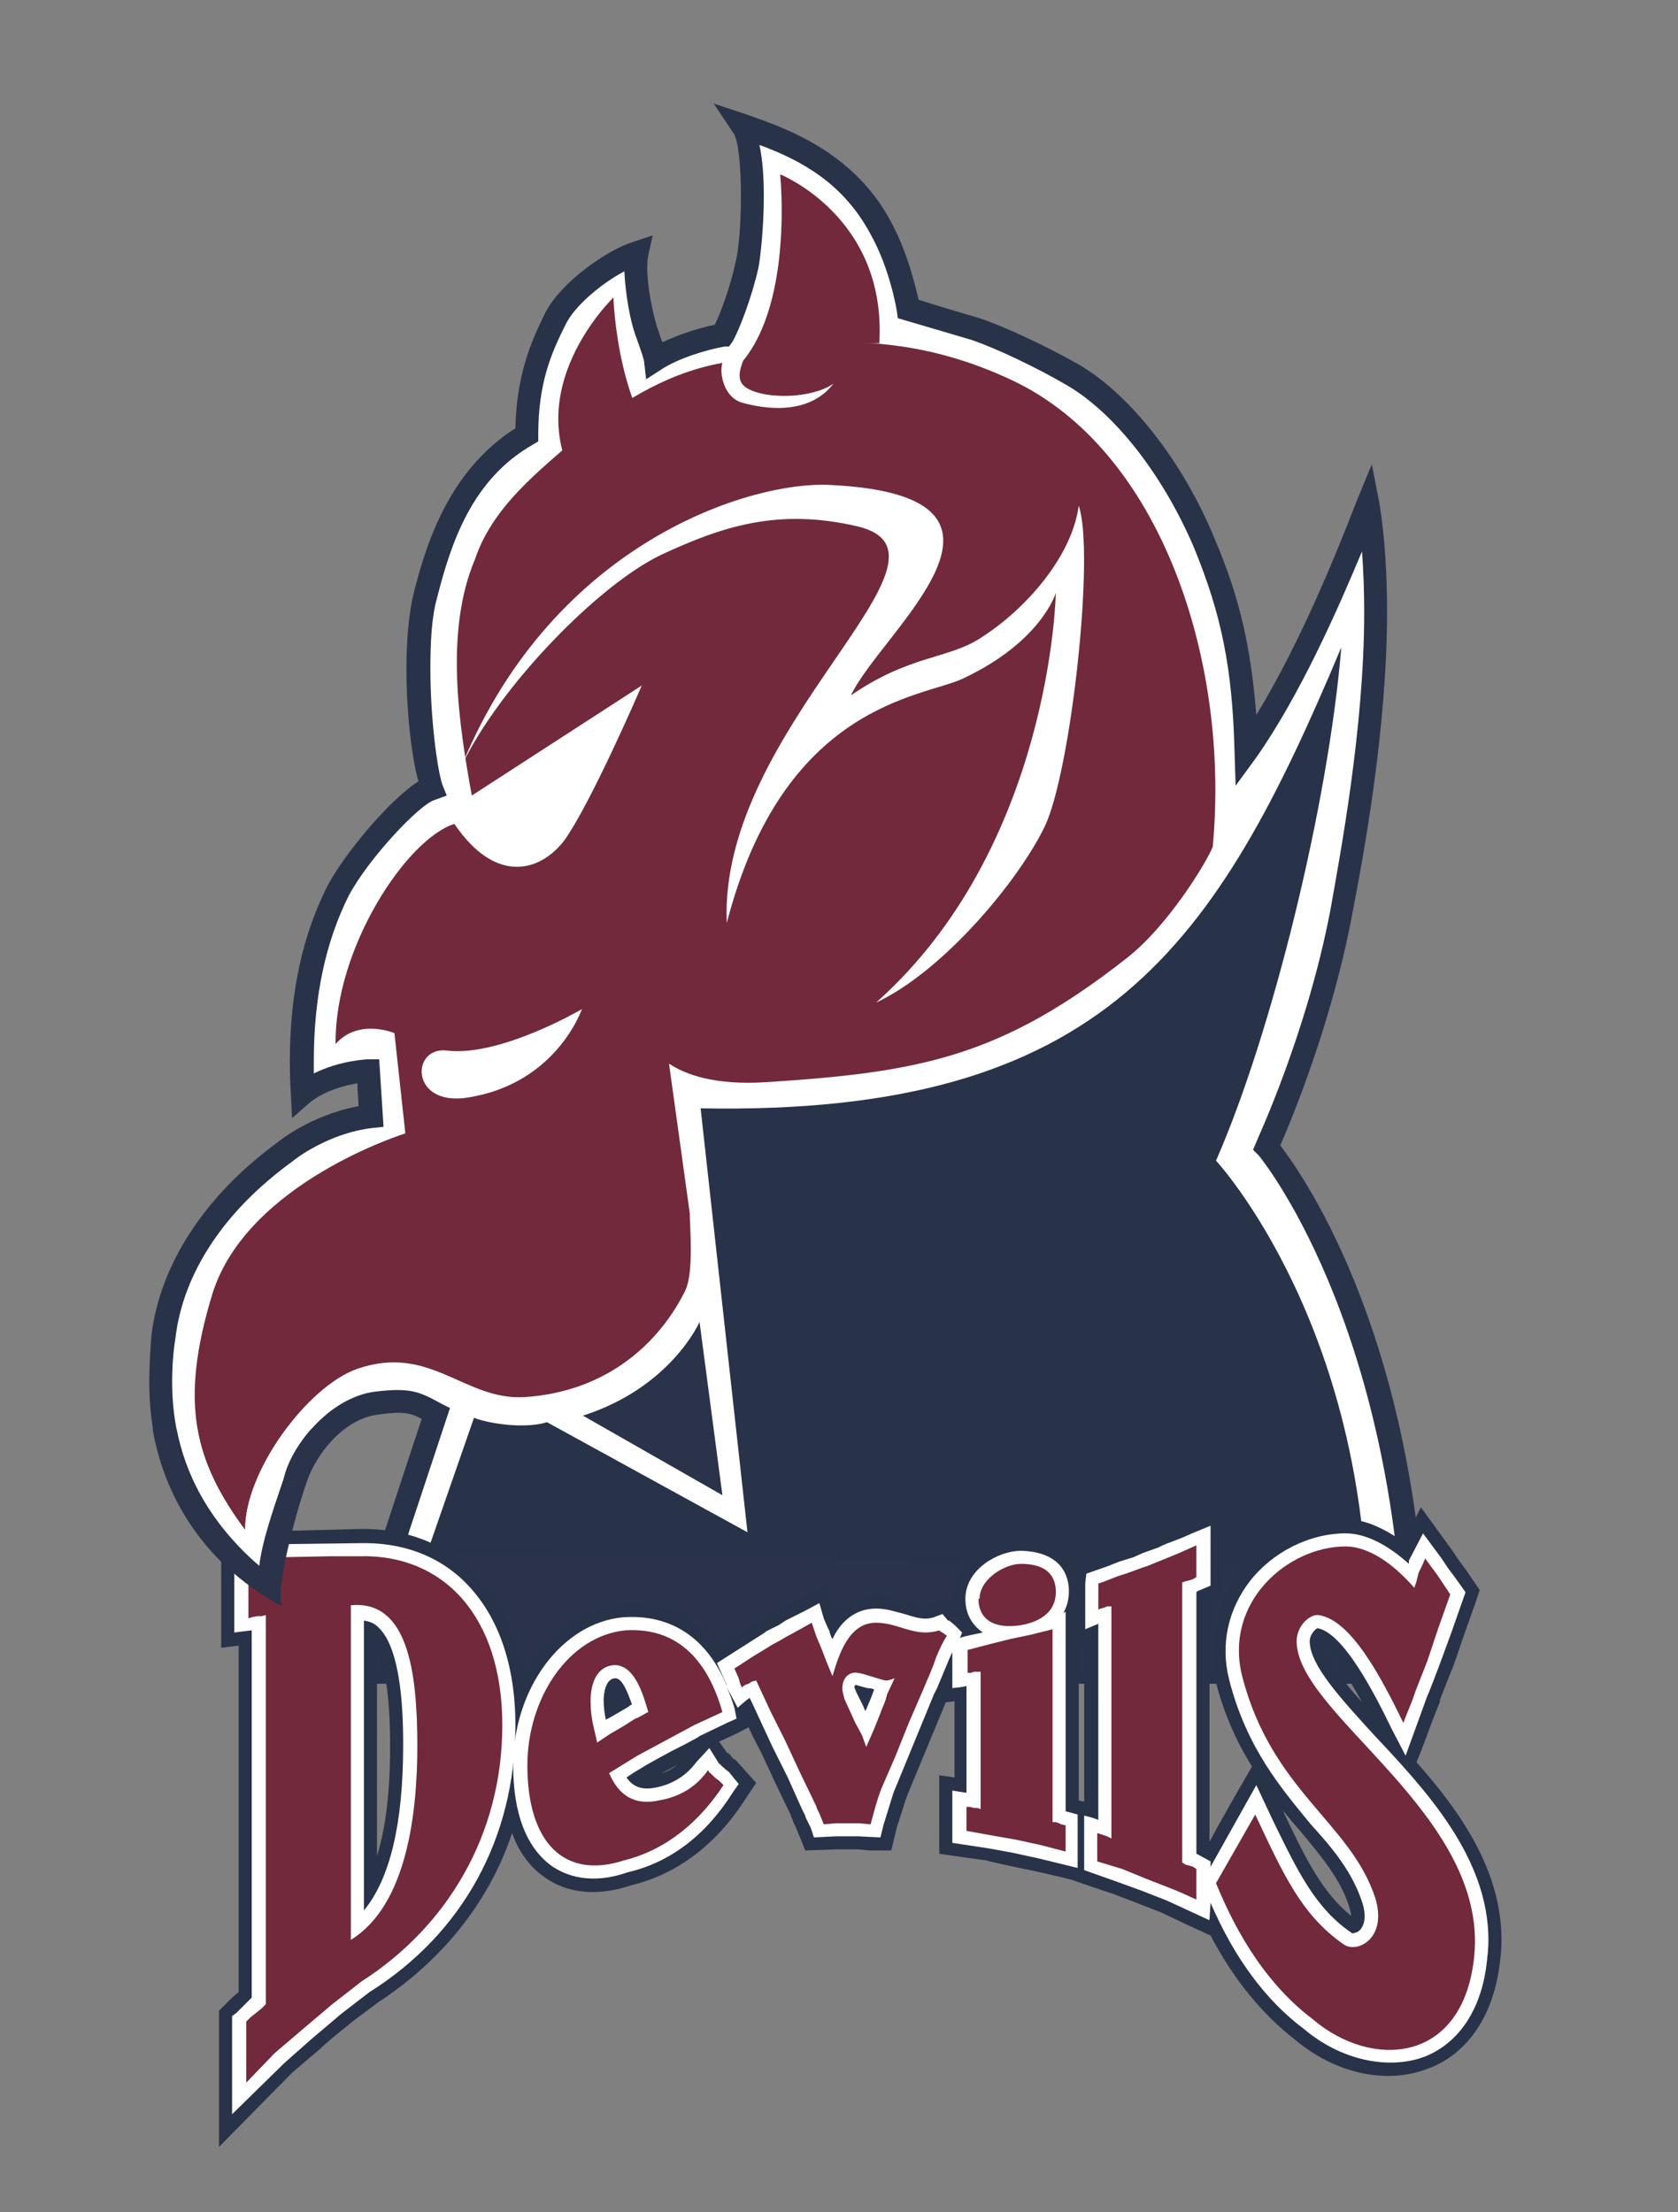
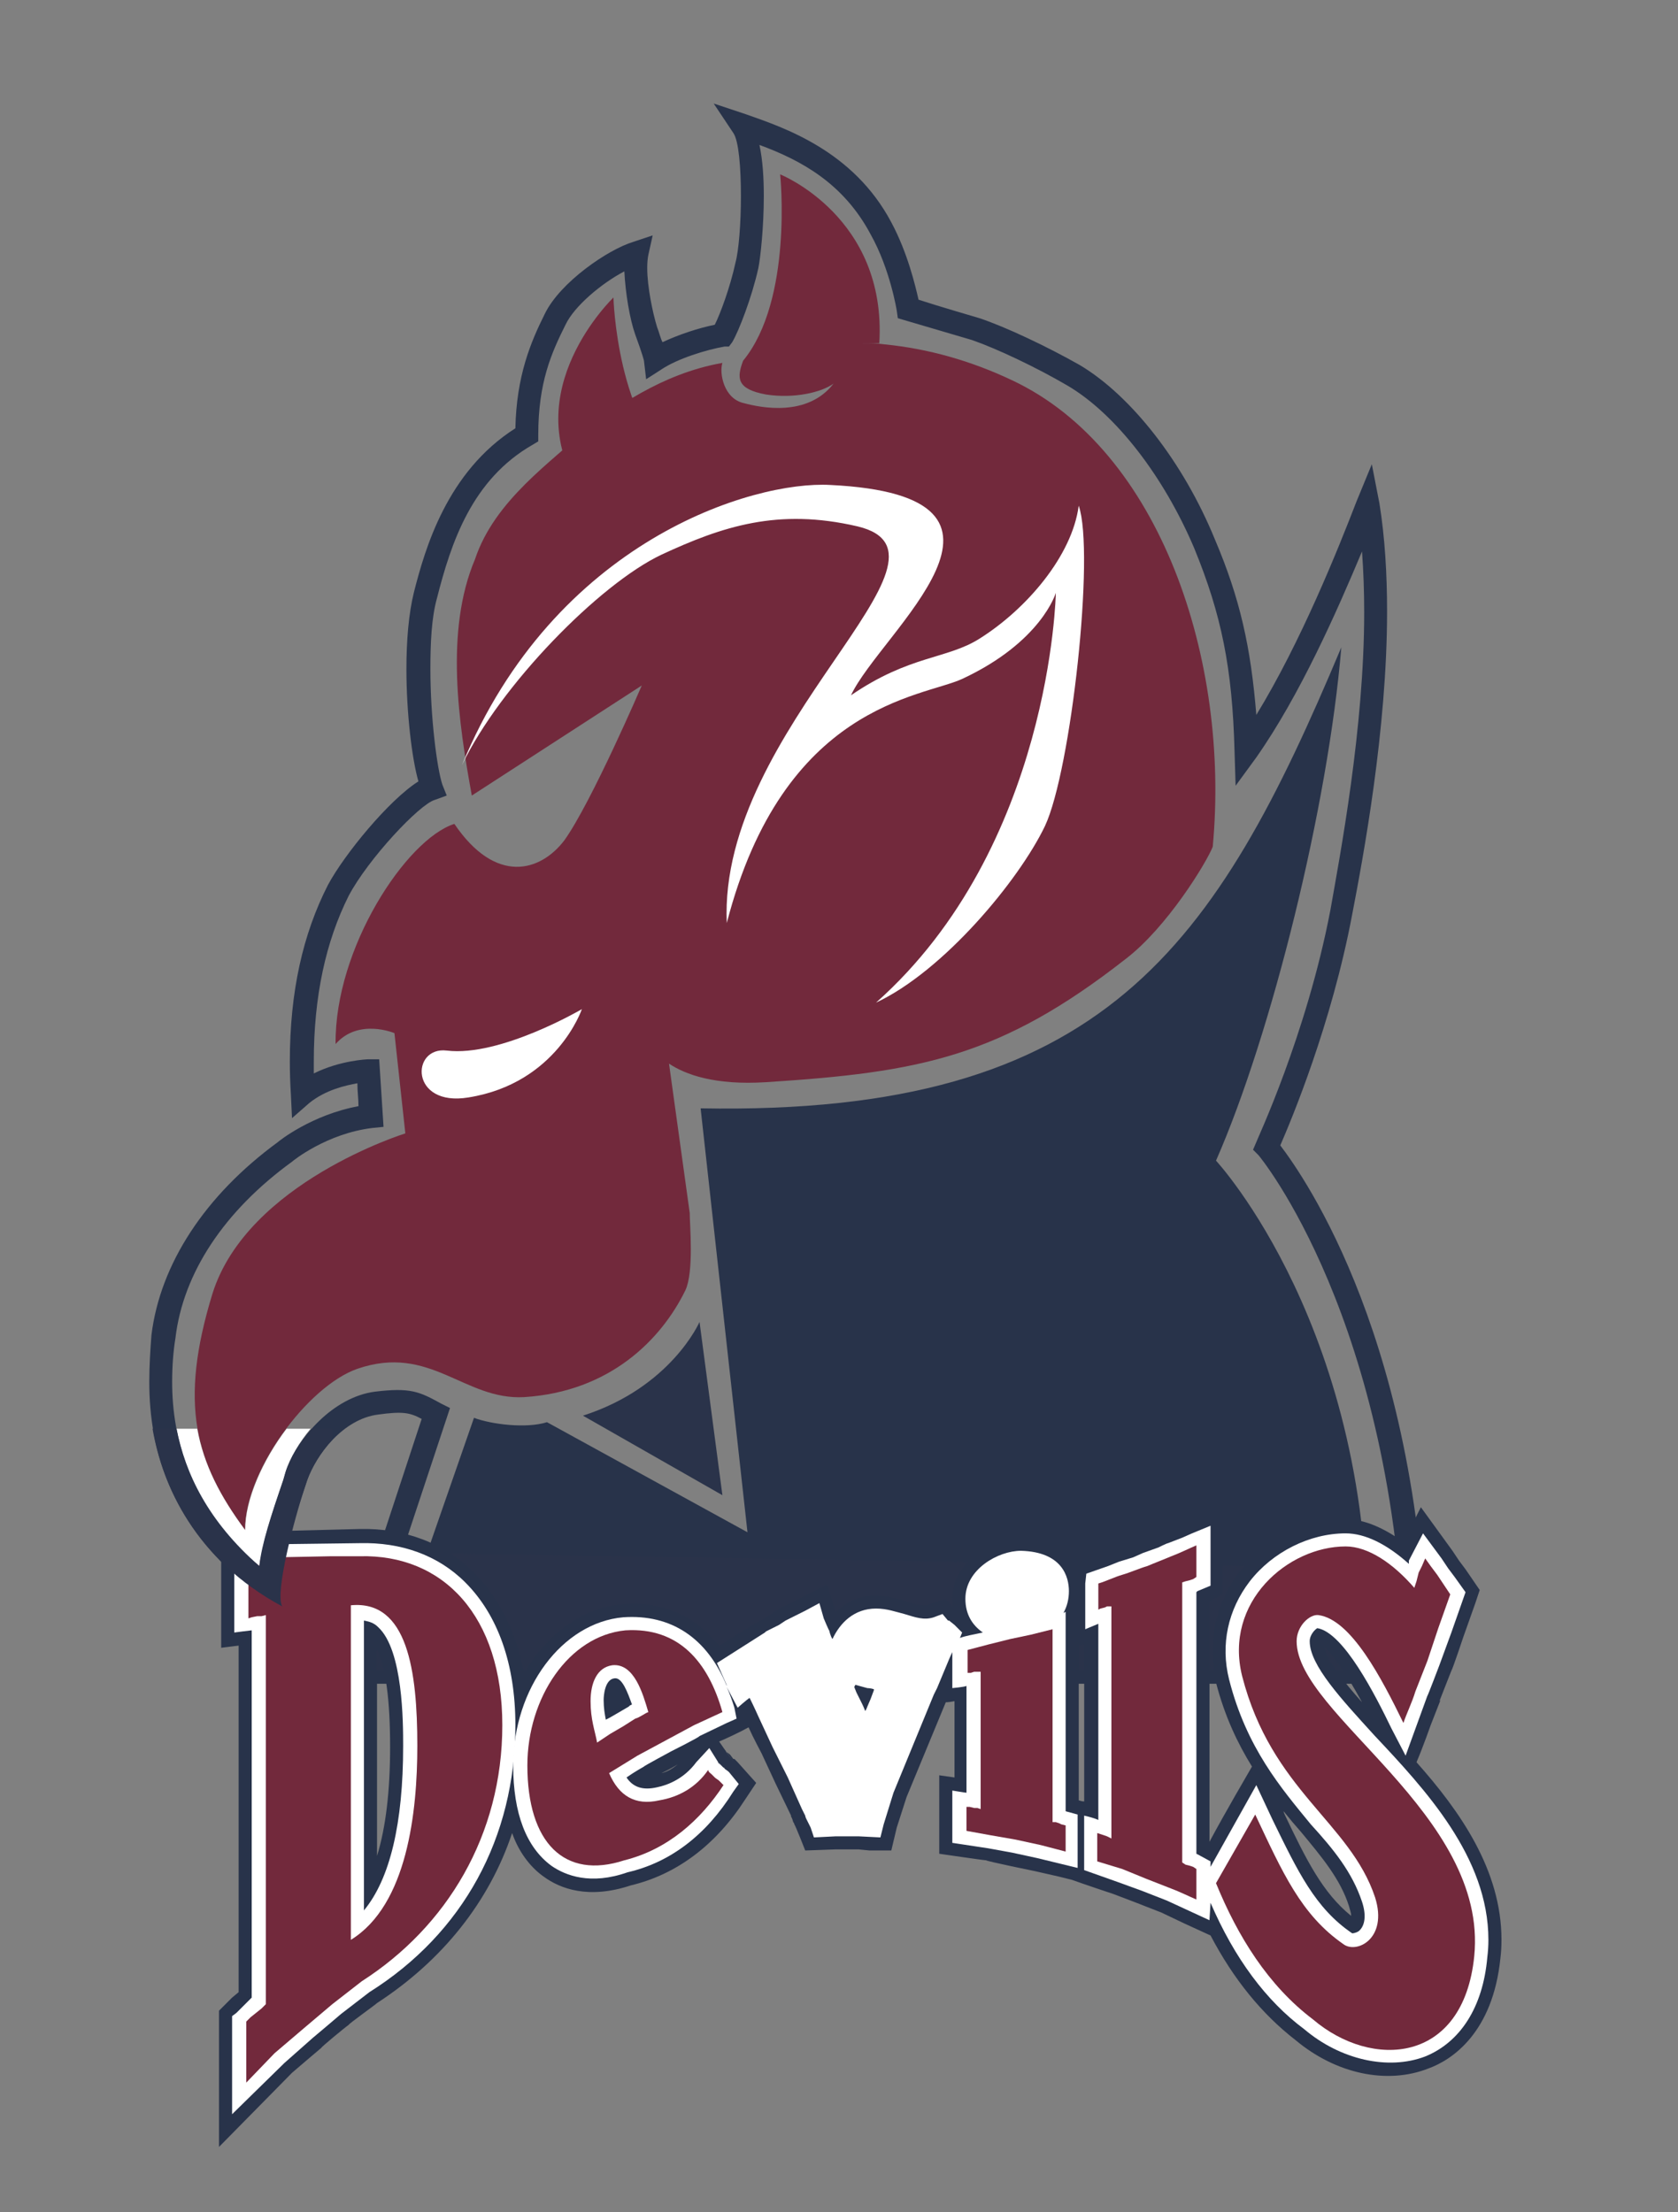
<svg xmlns="http://www.w3.org/2000/svg" viewBox="0 0 154 203" width="154" height="203">
  <rect x="0" y="0" width="154" height="203" fill="#808080" stroke="none" />
  <title>devilsmark_fd-svg</title>
  <style>		.s0 { fill: #ffffff } 		.s1 { fill: #28334a } 		.s2 { fill: #72293c } 		.s3 { fill: #2a334a } 		.s4 { fill: #005a9c } 	</style>
  <g id="Layer_1-2">
    <g id="Layer">
-       <path id="Layer" class="s0" d="m80.8 20.9c1.9 3.5 2.5 7.4 2.5 7.4 0 0 3.7 1 6.3 1.9 2.4 0.8 6.2 2.6 8.9 4.3 4.9 2.8 9.4 9.1 12 15.4 2.5 5.8 3.6 10.7 3.9 19 4.9-6.9 8.9-16.7 11.1-22.4 2.3 12.2-1 30-2.4 37.2-2.2 11.7-6.8 21.6-6.8 21.6 0 0 13.1 15.2 13.7 48.2h-97.8l7.8-23.8c-1.7-1-2.4-1.3-5.4-1-3.6 0.5-6.5 4.1-7.4 6.7-1.3 3.9-3.1 8.9-2.2 10.6-10.2-7.3-10.8-16.3-10-23.4 0.9-7.1 5.6-12.8 11.1-16.9 0 0 3.4-2.7 8-3.3l-0.3-4.1c0 0-3.4 0-6 2.1-0.4-8 0.8-13.9 3.3-18.7 1.7-3.3 6.5-8.8 8.5-9.4-0.8-2.3-2-12.2-0.5-17.7 1.1-4.4 3-11.1 9.2-14.8 0-4.7 1.2-7.6 2.6-10.5 1.3-2.5 5.3-5.4 7.6-6.1-0.5 1.9 0.2 5.4 0.8 7.2 0.8 2.2 0.8 2.6 0.8 2.6 1.6-1.1 4.4-1.9 6.2-2.2 0.6-0.9 1.7-3.9 2.3-6.4 0.5-2.1 0.9-10.9-0.4-12.8 3.8 1.3 9.4 3.3 12.7 9.3" />
      <path id="Layer" fill-rule="evenodd" class="s1" d="m67.3 12.2l-1.8-2.7 3 1c3.4 1.2 9.8 3.3 13.3 9.9 1.5 2.8 2.2 5.8 2.5 7.1 1.5 0.5 5.6 1.7 5.6 1.7 2.4 0.8 6.2 2.6 9.2 4.3 4.7 2.8 9.5 8.9 12.4 16 2.3 5.4 3.3 9.9 3.8 16.1 4.1-6.7 7.5-15.2 9.2-19.6l1.4-3.4 0.7 3.6c0.5 3.1 0.7 6.5 0.7 9.9 0 10.9-2.2 22.6-3.2 27.8-1.9 10.1-5.6 18.9-6.6 21.2 2.2 2.9 13 18.2 13.5 48.3v1.1h-100.3c0 0 7.5-22.8 8-24.3-1.1-0.6-1.8-0.7-4-0.4-3.2 0.4-5.7 3.7-6.5 6l-0.2 0.6c-1 3-2.7 7.9-2.1 9.1l-1.5 1.3c-8.8-6.3-10.7-13.8-10.7-20 0-1.5 0.1-3 0.2-4.3 0.8-6.5 4.9-12.8 11.6-17.7 0.1-0.1 3.1-2.5 7.4-3.3 0-0.7-0.1-1.3-0.1-2.1-1.1 0.2-2.9 0.6-4.4 1.8l-1.6 1.4-0.1-2.1q-0.1-1.6-0.1-3.1c0-6.4 1.2-11.7 3.5-16.2 1.5-2.8 5.6-7.8 8.3-9.5-0.6-2.1-1.1-6.3-1.1-10.3 0-2.6 0.2-5.1 0.7-7.1 1-3.9 3-11 9.3-15 0.1-4.8 1.4-7.9 2.7-10.5 1.4-2.9 5.8-5.9 8.1-6.6l1.8-0.6-0.4 1.8q-0.1 0.5-0.1 1.2c0 1.7 0.5 4.1 0.9 5.4 0.2 0.5 0.3 1 0.5 1.4 1.5-0.7 3.3-1.3 4.8-1.6 0.5-1 1.4-3.4 1.9-5.7 0.3-1.1 0.5-3.6 0.5-6.1 0-2.6-0.2-5.1-0.7-5.8zm-6.6 21.7l-1.4 0.9-0.2-1.7c0 0-0.1-0.5-0.8-2.4-0.5-1.4-0.9-3.8-1-5.8-2.1 1.1-4.6 3.2-5.4 4.9-1.3 2.6-2.5 5.3-2.5 10.1v0.6l-0.5 0.3c-5.6 3.2-7.5 9-8.8 14.1-0.5 1.8-0.6 4.1-0.6 6.5 0 4.4 0.6 9.1 1.1 10.6l0.4 1-1.1 0.4c-1.4 0.4-6.1 5.4-7.9 8.8-2.1 4.2-3.2 9.2-3.2 15.2 0 0.4 0 0.8 0 1.1 2.4-1.2 4.9-1.3 5-1.3h1l0.4 6.2-1 0.1c-4.2 0.5-7.3 3-7.4 3.1-6.2 4.5-10 10.2-10.7 16.2-0.2 1.2-0.3 2.6-0.3 4 0 5.2 1.6 11.4 8 16.9 0.3-2 1.1-4.7 2.2-7.9l0.2-0.7c1.1-3.2 4.4-6.9 8.2-7.4 3.3-0.4 4.1 0 6.1 1.1l0.8 0.4c0 0-6.9 20.8-7.7 23.3h95.3c-0.9-31.4-13.3-46.4-13.4-46.5l-0.5-0.5 0.3-0.7c0-0.1 4.6-9.8 6.8-21.3 0.9-5.1 3.1-16.7 3.1-27.3q0-2.9-0.2-5.6c-2.3 5.5-5.7 13.2-9.7 18.9l-1.9 2.6-0.1-3.2c-0.2-7.6-1.2-12.5-3.7-18.6-2.8-6.6-7.2-12.3-11.6-14.9-2.9-1.7-6.5-3.4-8.8-4.2l-6.8-2-0.1-0.7c0 0-0.6-3.8-2.4-7-2.5-4.7-6.4-6.8-10.2-8.2 0.3 1.4 0.4 3 0.4 4.7 0 2.8-0.3 5.6-0.5 6.6-0.6 2.7-1.8 5.8-2.4 6.8l-0.3 0.4h-0.4c-1.7 0.3-4.3 1.1-5.8 2.1z" />
      <path id="Layer" class="s2" d="m103.3 88c3.8-2.9 7.4-8.8 8-10.3 1.6-17.1-4.8-36.4-18.4-42.8-3.8-1.8-7.7-2.9-11.7-3.3-0.7-0.1-1.3-0.1-2.1-0.1h1.6c0.7-11.6-9.1-15.5-9.1-15.5 0 0 1.2 11.5-3.4 17.1-0.6 1.6-0.6 2.6 2.1 3.1 2.6 0.4 5.1-0.2 6.2-1-2.4 3.1-6.7 2.2-8.2 1.8-1.9-0.4-2.3-2.8-2-3.7-5.7 1-10 4.3-12.4 6-3.3 3.1-8.5 6.6-10.3 12-2.8 6.6-1.5 15.1-0.3 21.7l15.6-10.1c0 0-4.6 10.7-7.1 14.2-2.2 2.9-6.3 4.1-10.1-1.5-4.4 1.4-11 11.4-10.9 20.2 2.1-2.4 5.4-1 5.4-1l1 9.2c0 0-14.5 4.5-17.7 14.7-3.1 10.1-1.6 15.5 3 21.7-0.1-5.3 5.7-13.2 10.3-14.8 6.7-2.3 9.8 2.9 15.3 2.6 7.9-0.5 12.6-5.3 14.8-9.8 0.8-1.7 0.4-6 0.4-7.1l-1.9-13.7c1.5 1 4.2 2 8.9 1.7 14.1-0.9 21.5-2.3 33-11.3" />
      <path id="Layer" class="s0" d="m80.4 92c16.1-14.3 16.5-37.6 16.5-37.6 0 0-1.3 4.5-8.6 7.9-3.7 1.7-16.4 2.3-21.6 22.4-0.8-18 22.9-33.8 12-36.4-7.3-1.7-12.4 0-18 2.6-5.7 2.7-14.8 12-18.3 19.3 8.5-20.6 26.7-26.1 33.8-25.7 20.6 1 4.6 13.5 1.9 19.3 5.4-3.7 8.8-3.3 11.8-5.2 4.3-2.7 8.5-7.6 9.1-12.2 1.5 4.3-0.7 24.3-3.1 29.4-2.4 5-9.3 13.3-15.5 16.2z" />
      <path id="Layer" class="s0" d="m53.4 92.6c0 0-7.5 4.4-12.4 3.8-3.3-0.4-3.4 5.2 2 4.3 8.1-1.3 10.4-8.1 10.4-8.1z" />
      <path id="Layer" class="s2" d="m56.3 27.3c0 0 0.3 11.6 6.2 15.9 4 2.9-5.1 8.2-9.2 1.9-6-9.2 3-17.8 3-17.8" />
      <path id="Layer" class="s1" d="m111.6 106.5c0 0 14.5 15.6 13.9 44.6h-89.3l7.3-21c1.6 0.6 4.8 1 6.7 0.4l18.4 10.1-4.3-38.9c37.1 0.7 47.3-14.9 58.8-42.3-1.2 14.5-6.4 35.5-11.5 47.1" />
      <path id="Layer" class="s3" d="m53.5 129.9l12.8 7.3-2.1-15.9c0 0-2.6 6-10.7 8.6z" />
      <path id="Layer" class="s3" d="m37.3 142.5l-3.4 10.8h93.6l-1.1-9.4-89.1-1.4z" />
      <path id="Layer" class="s4" d="m58.1 173q-0.1 0-0.2 0 0 0 0 0h0.2z" />
      <path id="Layer" class="s4" d="m119 187.2c0 0-0.1 0-0.1 0q0 0 0-0.1c0 0 0.1 0.1 0.1 0.1z" />
      <path id="Layer" fill-rule="evenodd" class="s1" d="m130 161.7c4 4.5 7.8 9.9 7.8 16.3q0 0.9-0.1 1.7c-0.7 6.8-4.4 9.3-6.6 10.1-3.8 1.5-8.5 0.5-12.2-2.6-3.1-2.4-5.7-5.6-7.8-9.6l-2.4-1.1-2.1-1-2.3-0.9-2.1-0.8c0 0-3-1-3.8-1.3l-1.2-0.3-2.2-0.5c0 0-4.4-0.9-4.5-1-0.2 0-4.3-0.6-4.3-0.6v-7.2c0 0 0.7 0.1 1.4 0.2v-7q-0.5 0.1-0.8 0.1c-0.5 1.2-2.4 5.8-2.4 5.8l-1.2 2.9-0.9 2.8-0.5 2.1h-2l-1-0.1c0 0-2.1 0-2.1 0l-2.8 0.1c0 0-0.9-2.3-1-2.4 0-0.1-0.1-0.2-0.1-0.2 0 0-0.1-0.4-0.2-0.5 0 0 0-0.1 0-0.1l-1.4-2.9c0 0-1.3-2.8-1.3-2.8 0 0-0.8-1.5-1.2-2.4-0.7 0.4-2.2 1.1-2.7 1.3 0.6 0.9 1.3 1.8 1.3 1.8 0 0-0.7-0.9-0.7-0.9l0.4 0.3 0.3 0.4h0.1c0.1 0.1 0.3 0.3 0.3 0.3l1.7 1.9-1 1.5c-2.7 4.2-6.3 6.9-10.5 7.9-3.9 1.3-6.5 0.3-8-0.8-1-0.7-2.2-2-2.9-4-2.1 6.3-6.4 11.7-12.4 15.6-0.2 0.2-2.6 1.9-2.6 2-0.3 0.2-2.6 2.1-2.5 2.1 0 0-2.6 2.2-2.7 2.3-0.1 0.1-6.7 6.8-6.7 6.8v-12.5l1.2-1.2 0.6-0.5v-31.8c-0.8 0.1-1.6 0.2-1.6 0.2v-10.6l4.9-0.1 7.8-0.2c4.1-0.1 7.8 1.3 10.5 4 2.3 2.3 3.9 5.5 4.6 9.3 2-3.6 5.3-6.1 9.1-6.4 3.6-0.3 6.6 1.1 8.8 3.8l3.6-2.2 0.2-0.1 1-0.6c0 0 0.6-0.4 0.7-0.5l1.8-0.9 2.6-1.3c0 0 0.7 2.2 0.8 2.5 1-0.9 2.2-1.5 3.7-1.5 1.2 0.1 2.2 0.3 2.9 0.6 1.1 0.3 1.5 0.4 2 0.2l1.5-0.5c0 0 0.3 0.4 0.6 0.7q0-0.4 0-0.7c0-3.4 3.7-5.6 6.3-5.6 2.8 0 4.2 1.2 4.9 2.4l2.6-0.9 1-0.4 0.1-0.1 1.2-0.4 1-0.3 1.3-0.5 0.8-0.4h0.1l1.2-0.5 1-0.4 3.3-1.5v8.2c0 0-0.9 0.5-1.2 0.6v22.1c1.5-2.8 3.5-6.2 3.9-6.9-1.3-2.1-2.5-4.6-3.3-7.7q-0.3-1.5-0.3-3c0-2.5 0.8-5 2.4-7.1 2.4-3 6.1-4.9 9.8-4.9 1.7 0 3.5 0.8 5.3 2.1 0.3-0.6 1.6-3.2 1.6-3.2 0 0 2.9 4 2.9 4 0 0 0.6 0.9 0.6 0.9l0.6 0.8c0 0 1.3 1.9 1.3 1.9l-0.4 1.2-1.1 3.1c0 0-1 3-1.1 3.1l-1.1 2.8 0.1-0.1-0.9 2.3c0 0-0.7 2-1.3 3.4m-12.1 4.8c2 4.2 3.5 7.2 6.1 9.3 0-0.3-0.1-0.5-0.2-0.9-0.8-2.5-2.5-4.5-4.4-6.8q-0.8-0.9-1.6-1.9c0 0.1 0.1 0.3 0.1 0.3zm3.6-15.4c0.3 1.3 1.8 3.2 3.5 5.1q-2.2-4-3.5-5.1zm-22-0.2q-0.2 0-0.5 0.1v14.2q0.3 0.1 0.5 0.1zm-37.3 11q0 0 0 0 0 0 0 0 0 0 0 0zm0 0c0 0-0.8 0.5-1.5 0.8 0.5-0.1 1-0.4 1.5-0.8zm-26.4-1.6q0-6.5-1.2-8.9v18.9q1.2-3.9 1.2-10zm31.8 1.5z" />
      <path id="Layer" fill-rule="evenodd" class="s0" d="m47.3 158.3c0 10.3-4.8 19.1-13.4 24.5 0 0-2.6 2-2.6 2-0.1 0.1-2.6 2.2-2.6 2.2 0 0-2.6 2.3-2.6 2.3l-4.8 4.7v-9l0.4-0.3 0.5-0.5 0.4-0.4c0 0 0.4-0.4 0.5-0.5v-33.7c-0.1 0-1.6 0.2-1.6 0.2v-8l3.8-0.1 7.7-0.1c3.8-0.1 7.2 1.1 9.7 3.6 3 3 4.6 7.5 4.6 13.1zm-16 26.5q0 0 0 0 0 0 0 0zm3.4-35.5c-0.4-0.4-0.8-0.5-1.3-0.6v26.6c2.4-2.9 3.6-8 3.6-15.1 0-2.1 0-8.8-2.3-10.9z" />
      <path id="Layer" fill-rule="evenodd" class="s0" d="m97.8 147.9zm0 0v18.3c0 0 1.1 0.3 1.1 0.3v4.9l-3.7-0.9c0 0-2.3-0.5-2.3-0.5l-2.2-0.4-3.3-0.5v-4.8c0 0 1.2 0.2 1.3 0.2v-9.8c-0.2 0.1-1.3 0.2-1.3 0.2v-3.3c-0.2 0.4-0.4 0.9-0.4 0.9l-1 2.4-0.3 0.6c0 0-3.7 9-3.7 9l-0.9 2.9-0.3 1.2-2-0.1h-2.1l-2 0.1-0.3-0.9c0 0-0.4-0.8-0.4-0.8 0 0-0.1-0.2-0.1-0.3 0 0-0.1-0.2-0.1-0.2l-0.1-0.2c0 0-0.1-0.2-0.1-0.2l-1.3-2.9-1.4-2.8-1.3-2.8c0 0-0.4-0.9-0.8-1.7-0.2 0.1-1.1 0.9-1.1 0.9l-1-1.9q0.4 0.9 0.7 1.9l0.2 1-0.9 0.4c0 0-2.5 1.2-2.5 1.2 0 0.1-2.6 1.4-2.6 1.4 0 0-2.6 1.4-2.5 1.4 0 0-0.9 0.5-1.6 1 0.6 0.9 1.5 1.2 2.8 0.9 1-0.2 2.5-0.8 3.6-2.3l1.2-1.3 1 1.6c0 0-0.3-0.4-0.2-0.3l0.2 0.2 0.3 0.3q0.1 0 0.1 0.1 0 0 0 0c0 0 0.3 0.2 0.4 0.3l0.9 1.1-0.5 0.7c-2.5 4-5.8 6.5-9.7 7.4-3.4 1.2-5.7 0.3-7-0.6-2.3-1.7-3.5-4.8-3.5-9.2 0-7.1 4.5-13.1 10.1-13.6 4.4-0.3 7.7 1.9 9.5 6.3 0-0.1-0.1-0.3-0.1-0.3l-0.8-1.8 4.4-2.8 0.1-0.1 1.2-0.6 0.6-0.4 1.8-0.9 1.3-0.7 0.4 1.4c0 0 0.5 1.2 0.5 1.1 0 0 0.1 0.5 0.3 0.8 0.7-1.5 2-2.8 4-2.8 1 0 1.8 0.3 2.6 0.5 1 0.3 1.8 0.6 2.7 0.3l0.8-0.3 0.5 0.6h0.1l0.5 0.4 0.7 0.7-0.2 0.5c0.5-0.2 1.2-0.3 2.1-0.5-1-0.7-1.6-1.7-1.6-3.1 0-2.7 3-4.4 5.1-4.4 3.8 0.1 4.4 2.4 4.4 3.7q0 1.1-0.5 2zm-31.7 14.1v-0.1q0 0.1 0 0.1zm-1.9-2.7q0 0 0 0 0 0 0 0zm-7.8-5.3c-0.9 0.1-1 1.6-1 2 0 0.7 0.1 1.3 0.2 1.8 0.4-0.2 0.9-0.5 0.9-0.5l1.2-0.7 0.1-0.1c0 0 0.2-0.1 0.2-0.1-0.4-1.1-0.9-2.5-1.6-2.4zm22.1 0.6q0 0 0 0 0 0-0.1 0.2l0.2 0.5c0 0 0.5 1 0.5 1 0 0 0.2 0.4 0.3 0.7 0.1-0.1 0.2-0.4 0.2-0.4l0.3-0.7 0.3-0.8q0 0 0-0.1c-0.3-0.1-0.6-0.1-0.6-0.1l-1.1-0.3z" />
      <path id="Layer" class="s0" d="m126.1 159.2c-3-3.3-5.9-6.4-5.9-8.6 0-0.6 0.5-1.1 0.7-1.2 2.4 0.4 5.3 6.1 6.8 9.2l1.3 2.5 1.2-3.3 0.8-2.2c0 0.1 1.1-2.8 1.1-2.8 0 0 1.1-3 1.1-3l1.3-3.7-1-1.4-0.6-0.8c0 0-0.6-0.9-0.6-0.9 0 0-1.7-2.3-1.7-2.3l-1.3 2.5c0 0 0 0.2 0 0.3-2-1.8-4-2.8-5.8-2.8-3.3 0-6.7 1.7-8.8 4.4-2 2.6-2.7 5.8-1.9 9 1.6 6.3 4.8 10 7.5 13.3 2.1 2.3 3.8 4.4 4.7 7.1 0.4 1.2 0.3 2.2-0.3 2.7-0.3 0.2-0.6 0.2-0.6 0.2-3.4-2.3-5-5.7-7.3-10.4l-1.5-3.2-4.2 7.5v-0.5l-1.1-0.6c0 0-0.2-0.1-0.2-0.1v-24l0.1-0.1 1.2-0.5v-5.5l-1.7 0.7-0.9 0.4-1.3 0.5c-0.1 0-0.9 0.4-0.9 0.4l-1.4 0.5-0.9 0.4-1.3 0.4c0 0-1 0.4-1 0.4l-2 0.7-0.1 0.9v4.2c0 0 0.7-0.3 1.2-0.5v18c-0.4-0.2-1.3-0.4-1.3-0.4v5l3.1 1.1 2.2 0.8 2.3 0.9c0 0 3.9 1.8 3.9 1.8l0.1-1.6c2.2 5.1 5.1 9 8.6 11.6 3.3 2.8 7.7 3.8 11.1 2.5 3.2-1.3 5.3-4.5 5.7-9.1q0.1-0.8 0.1-1.6c0-7.6-5.8-13.8-10.5-18.8" />
      <path id="Layer" fill-rule="evenodd" class="s2" d="m24.4 175v-26.8l-0.4 0.1h-0.4l-0.5 0.1-0.3 0.1v-5.5l2.5-0.1 5.1-0.1h2.6c7.7-0.2 13.1 5.5 13.1 15.5 0 10.1-5.1 18.5-12.9 23.5l-2.7 2.1-2.6 2.2-2.7 2.3-2.6 2.7v-5.6l0.4-0.4 1-0.8 0.4-0.4v-8.9zm7.8 3c5.2-3.2 6.1-11.8 6.1-17.8 0-6.9-0.9-13.4-6.1-12.9z" />
      <path id="Layer" fill-rule="evenodd" class="s2" d="m65 162.4c0 0.2 0.2 0.3 0.3 0.4l0.3 0.3c0.1 0.1 0.3 0.2 0.4 0.3l0.4 0.4c-2.1 3.2-5.1 5.9-9.1 6.9-5.5 1.8-8.9-1.6-8.9-8.7 0-6.2 3.8-11.9 9-12.4 4.9-0.3 7.6 2.9 8.9 7.5l-2.6 1.2-2.6 1.4-2.6 1.4-2.6 1.6c0.9 2.1 2.4 3 4.6 2.5 1.8-0.3 3.4-1.2 4.5-2.8m-9-3.3l1.2-0.7 1.1-0.7c0.4-0.1 0.9-0.5 1.2-0.6-0.5-1.7-1.3-4.5-3.3-4.3-1.4 0.2-2 1.6-2 3.3 0 1.7 0.4 2.7 0.6 3.8z" />
-       <path id="Layer" fill-rule="evenodd" class="s2" d="m68.1 154.9l-0.2-0.5-0.1-0.4-0.4-0.9 1.7-1.1 1.8-1.1c0.6-0.3 1.2-0.7 1.8-1l1.8-1 0.4 1.2 0.5 1.2 0.5 1.3 0.5 1.2c0.6-2 1.5-4.9 4-4.9 2.1 0 3.6 1.4 5.8 0.7l0.1 0.1 0.2 0.1 0.4 0.3c-0.4 0.6-0.7 1.3-1 2-0.3 1-0.8 2-1.2 3l-1.3 3-1.2 3-1.3 3c-0.4 1-0.7 2.2-1 3.3l-1.1-0.1h-2.1l-1.1 0.1-0.4-1-0.1-0.2-0.1-0.2-0.1-0.3-0.1-0.2-1.4-2.9-1.3-2.8-1.4-2.8-1.3-2.8-0.4 0.1-0.3 0.2-0.3 0.1-0.3 0.2zm11.4 5.4l0.7-1.6c0.2-0.5 0.4-1 0.6-1.5 0.2-0.6 0.5-1.1 0.6-1.7l0.7-1.5c-0.3 0.1-0.5 0.2-0.8 0.2-0.3 0-2.2-0.7-2.6-0.7-0.4-0.1-1.4 0.1-1.4 1.5 0 0.1 0.1 0.5 0.2 0.9l0.5 1.1 0.5 1.1 0.6 1.1 0.4 1.1z" />
      <path id="Layer" class="s2" d="m97.8 169.9v-0.7-0.5-0.7-0.5l-0.4-0.1-0.2-0.1-0.3-0.1h-0.3v-4.4-4.5-4.4-4.4l-2 0.5-1.9 0.4-2 0.5-1.9 0.5v0.5 0.5 0.6 0.5h0.3l0.3-0.1h0.3 0.3v3.1 3.2 3.1 3.2l-0.3-0.1h-0.3l-0.4-0.1h-0.3v0.5 0.6 0.6 0.5l2.2 0.4 2.3 0.4 2.3 0.5 2.3 0.6z" />
-       <path id="Layer" class="s2" d="m89.8 146.7c0 1.6 1 2.4 2.5 2.5 1.8 0.1 4.6-0.6 4.6-3.1 0-2.1-1.6-2.6-3.2-2.6-1.5 0-3.8 1.4-3.8 3.2" />
      <path id="Layer" class="s2" d="m109.8 174.3v-2.8l-0.3-0.2-0.3-0.1-0.4-0.1-0.3-0.2v-25.7l0.3-0.1 0.4-0.1 0.3-0.1 0.3-0.2v-2.9c-0.7 0.3-1.5 0.7-2.3 1-0.7 0.3-1.5 0.6-2.2 0.9-0.7 0.2-1.6 0.6-2.3 0.8-0.7 0.2-1.5 0.6-2.2 0.8v2.4l0.2-0.1 0.4-0.1 0.2-0.1h0.4v21.3l-0.4-0.2-0.3-0.1-0.3-0.1-0.3-0.1v2.6l2.3 0.7 2.2 0.9 2.3 0.9c0.8 0.3 1.6 0.7 2.3 1z" />
      <path id="Layer" class="s2" d="m111.6 172.8c2 4.9 4.8 9.4 8.9 12.5 5.4 4.6 13.8 4.1 14.8-5.8 1.3-13-16.3-22.2-16.3-28.9 0-1.4 1.2-2.5 2-2.4 3 0.4 5.8 5.8 7.8 9.9 0.3-0.9 0.8-1.9 1.1-2.9l1.1-2.8 1-3 1.1-3.1-0.6-0.9-0.6-0.9-0.6-0.8-0.5-0.7-0.3 0.7-0.3 0.6-0.2 0.8-0.2 0.6c-1.9-2.2-4.2-3.8-6.3-3.8-5.3 0-11.2 5.1-9.5 11.9 2.7 10.5 9.9 13.4 12.2 20.3 1.2 3.8-1.7 5.2-2.9 4.3-3.9-2.7-5.6-6.6-8.1-11.9l-3.6 6.3z" />
      <path id="Layer" class="s0" d="m23.8 143.7c0.3-2.1 1.1-4.7 2.2-7.9l0.2-0.7c0.4-1.3 1.3-2.8 2.3-4h-2.2c-2.2 2.9-3.8 6.5-3.8 9.3-2.3-3.1-3.8-6-4.4-9.3h-1.9c0.8 4.1 2.8 8.6 7.6 12.6" />
      <path id="Layer" class="s3" d="m26.2 135.1l-0.2 0.7c-1.1 3.2-2 5.9-2.2 7.9-4.7-4.1-6.8-8.5-7.6-12.6h-2.2c0.9 5.2 3.9 12 11.9 16.3-0.7-1.2 1.1-8 2.1-11l0.2-0.6c0.4-1.1 1.2-2.5 2.3-3.7v-1h-1.9c-1.1 1.2-2 2.7-2.4 4z" />
    </g>
  </g>
</svg>